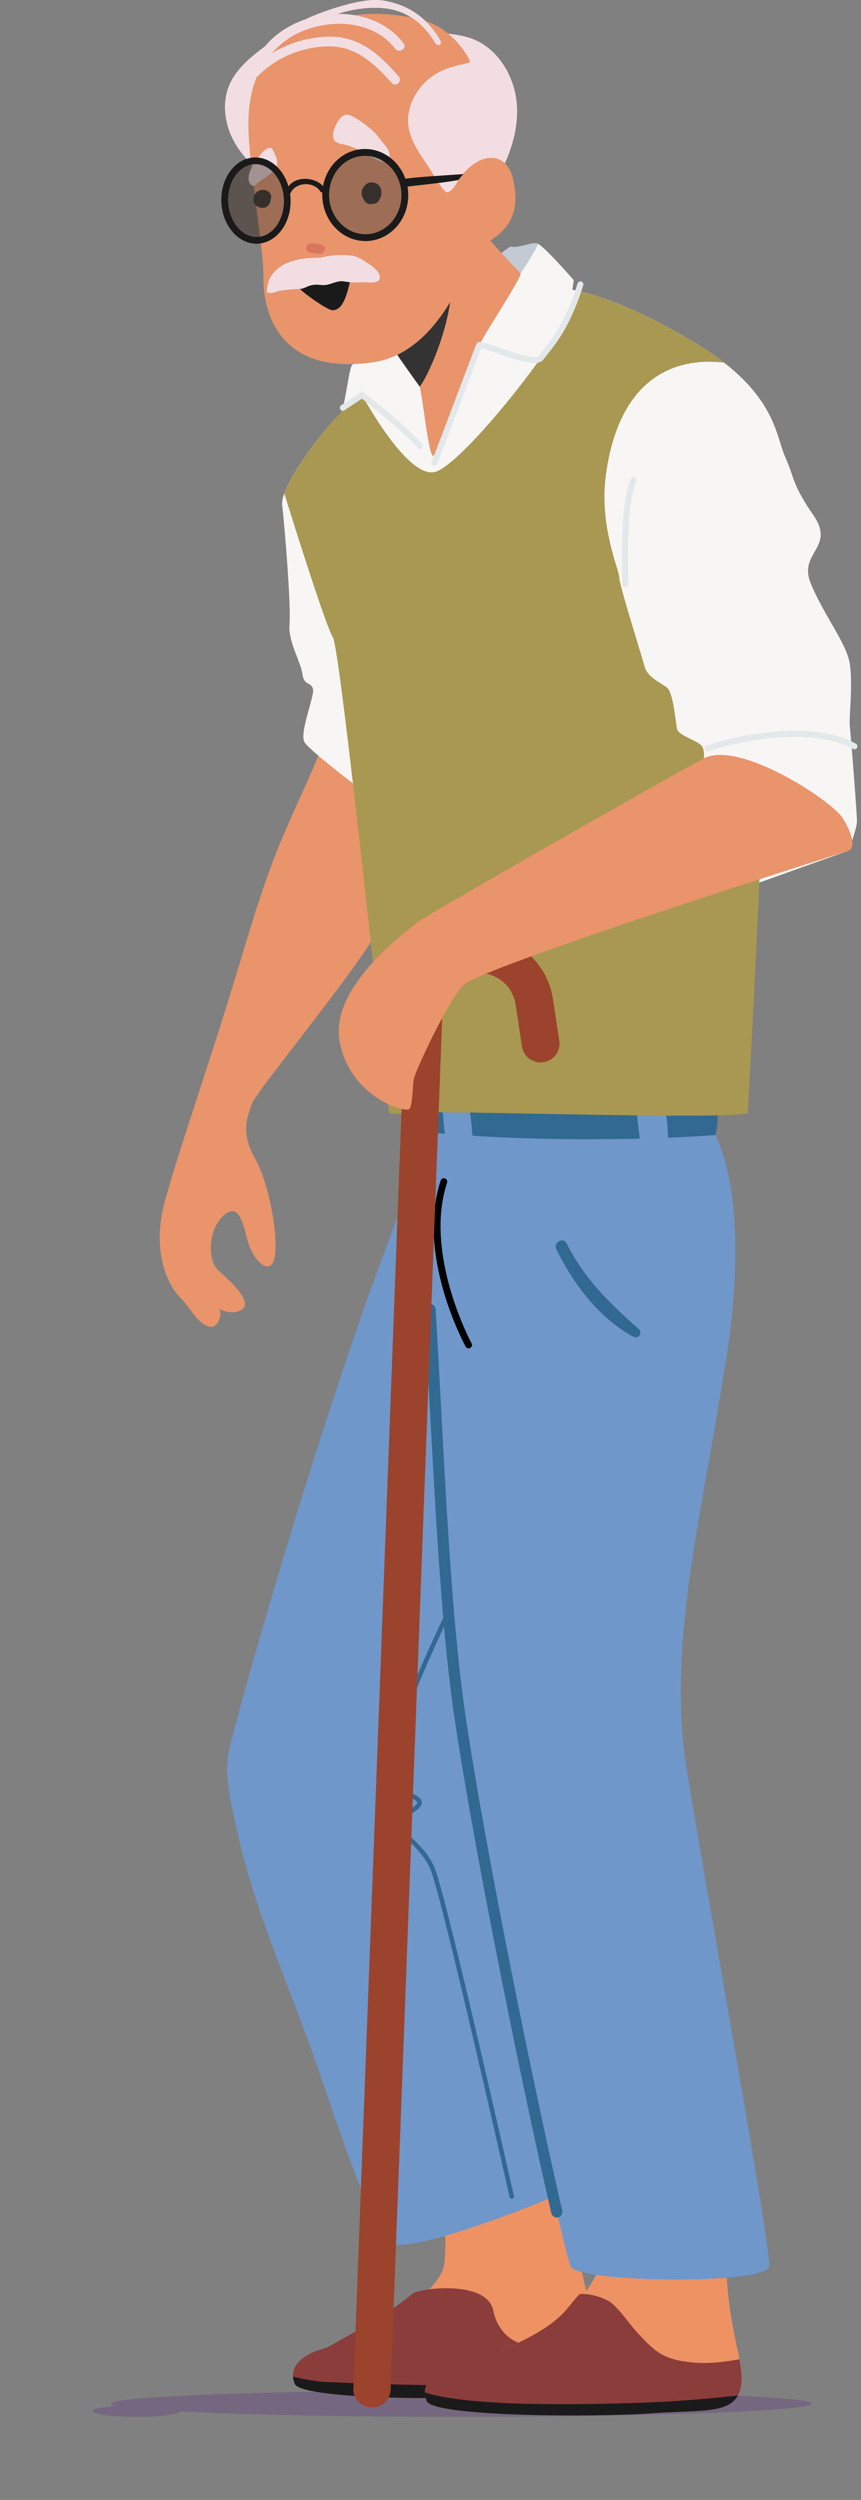
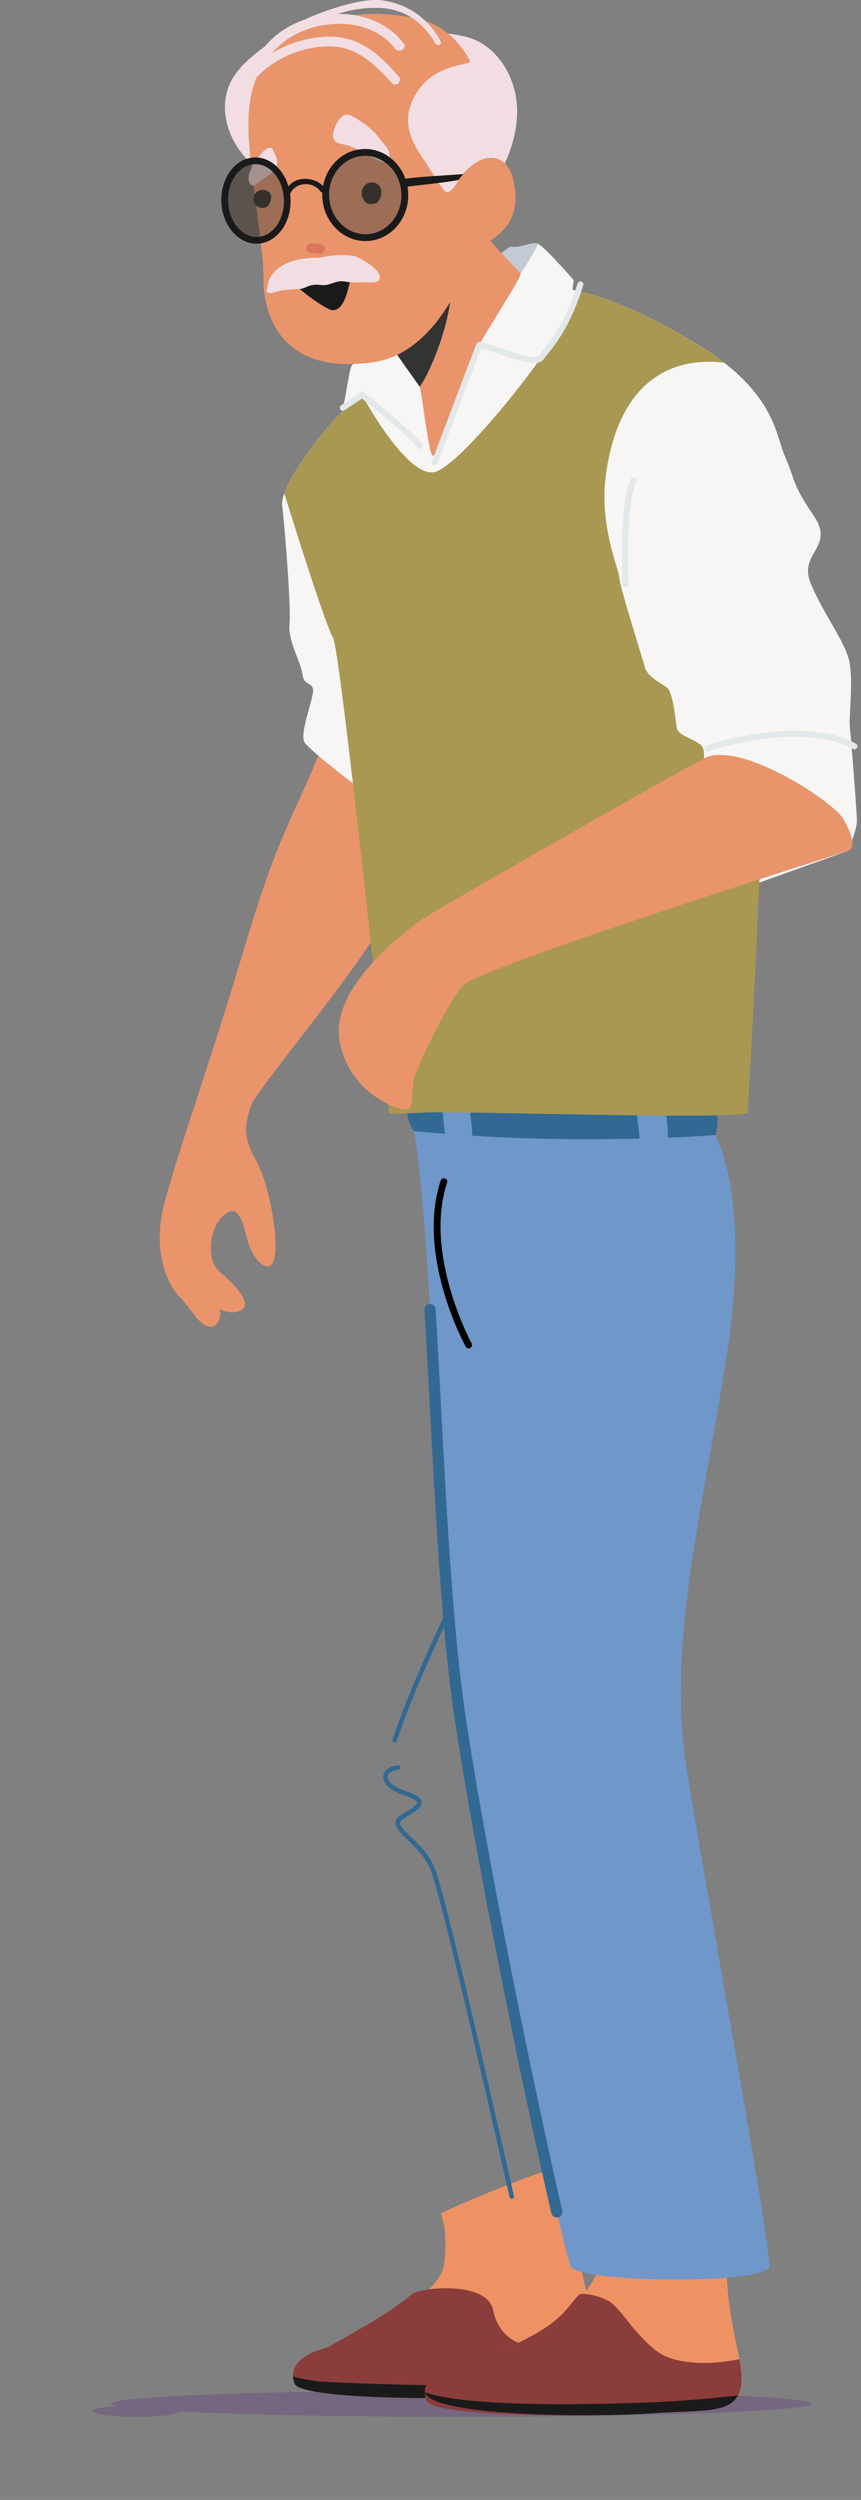
<svg xmlns="http://www.w3.org/2000/svg" width="228" height="662" viewBox="0 0 228 662" fill="none">
  <rect x="0" y="0" width="228" height="662" fill="#808080" stroke="none" />
  <g clip-path="url(#clip0_84_1440)">
    <path d="M93.03 172.65C86.06 198.6 82.96 203 75.9 219.18C68.84 235.37 65.7 248.42 59.07 269.39C52.44 290.36 46.91 306.15 43.57 318.43C40.23 330.72 44.15 339.97 47.47 343.33C50.79 346.68 51.99 350.07 55 351.19C58.01 352.31 59.09 347.25 57.81 346.49C56.53 345.74 60.92 348.84 63.99 346.84C67.06 344.84 61.24 339.42 57.99 336.61C54.74 333.8 55.25 325.73 58.9 322.17C62.55 318.61 63.98 322.05 65.38 327.88C66.78 333.71 71.57 338.35 72.7 333.05C73.83 327.75 71.33 313.5 67.49 306.67C63.65 299.84 65.45 295.89 66.7 292.3C67.95 288.71 97.63 253.15 101.66 243.43C111.56 219.55 93.03 172.64 93.03 172.64V172.65Z" fill="#E9946B" />
    <path d="M135.12 65.31C137.52 65.81 140.61 64.06 142.22 64.46C143.83 64.86 151.93 74.18 151.93 74.18L151.56 76.75C151.56 76.75 163.59 78.31 184.54 91.09C205.49 103.87 205.29 115.15 207.94 121.05C210.59 126.95 209.52 127.85 215.41 136.46C221.31 145.07 211.35 146.27 214.66 154.41C217.97 162.56 223.91 170 224.94 175.31C225.97 180.62 224.78 190.18 225.03 192.24C225.28 194.3 226.98 215.74 226.92 217.65C226.86 219.56 224.69 225.26 224.69 225.26L200.47 233.93C200.47 233.93 195.47 271.57 195 273.67C194.52 275.77 115.63 280.48 105.77 280.89C95.91 281.3 101.63 273.67 101.63 273.67L95.88 209.3C95.88 209.3 82.09 198.9 80.64 196.55C79.19 194.2 83.31 184.37 82.89 182.47C82.47 180.57 80.46 181.6 80.09 178.53C79.72 175.46 76.21 169.68 76.66 165.35C77.11 161.02 75.47 140.06 74.73 133.93C73.99 127.8 88.74 110.31 89.96 109.77C91.18 109.23 92.23 98.54 93.14 96.79C94.05 95.04 135.11 65.3 135.11 65.3L135.12 65.31Z" fill="#F7F6F5" />
    <path d="M122.197 633.031C70.975 633.031 29.456 634.594 29.456 636.518C29.456 636.727 29.943 636.931 30.866 637.125C27.118 637.376 24.544 637.888 24.544 638.479C24.544 639.32 29.733 640 36.139 640C42.544 640 47.246 639.378 47.686 638.589C64.586 639.446 91.67 640 122.197 640C173.42 640 214.939 638.437 214.939 636.513C214.939 634.589 173.42 633.026 122.197 633.026V633.031Z" fill="#766780" />
    <path d="M156.337 612.364C156.227 611.763 156.069 611.172 155.975 610.566C155.309 606.258 150.665 585.388 145.853 577.907C145.68 577.635 144.779 576.626 143.442 575.215C134.374 578.456 125.421 582.068 116.683 586.12C118.098 589.471 118.14 594.323 117.695 599.111C117.301 603.335 112.862 607.183 109.942 609.421C106.215 612.275 95.412 618.685 95.097 618.815C84.525 623.113 77.433 625.46 78.193 629.893C78.958 634.332 120.022 634.279 134.683 633.223C149.339 632.167 156.494 634.572 157.537 626.255C157.558 626.103 158.465 626.422 158.47 626.265C158.701 623.442 158.019 620.572 157.453 617.822C157.076 616.003 156.662 614.189 156.331 612.364H156.337Z" fill="#EE9264" />
    <path d="M123.639 585.043C123.639 585.043 123.628 585.079 123.628 585.1L123.644 585.059C123.644 585.059 123.644 585.053 123.644 585.043H123.639Z" fill="#EE9264" />
    <path d="M123.639 585.043C123.691 584.797 123.749 584.546 123.801 584.301C123.623 584.672 123.633 584.975 123.639 585.043Z" fill="#EE9264" />
    <path d="M149.218 620.373C146.98 621.011 144.658 621.319 142.305 621.346C141.78 621.346 141.319 621.262 140.915 621.105C135.558 620.922 131.711 617.226 130.584 611.763C128.975 603.984 112.243 605.735 109.35 607.283C105.738 610.377 101.576 612.991 97.582 615.401C95.139 616.876 92.655 618.277 90.149 619.652C88.928 620.321 87.68 621.173 86.391 621.696C85.275 622.145 84.095 622.344 82.968 622.856C79.461 624.451 76.437 627.054 78.015 631.2C79.619 635.409 119.891 635.534 134.552 634.478C149.208 633.422 157.39 635.043 158.433 626.725C158.454 626.573 158.47 626.422 158.48 626.26C158.669 623.97 158.182 621.288 157.495 617.968C154.79 618.888 152.012 619.746 149.229 620.363L149.218 620.373Z" fill="#8B3D3B" />
    <path d="M85.453 630.719C83.917 630.646 78.984 629.789 77.59 629.339C77.627 629.925 77.758 630.547 78.009 631.205C79.613 635.414 119.886 635.539 134.547 634.483C147.158 633.574 154.969 634.64 157.568 629.663C157.374 629.679 140.313 633.307 85.453 630.719Z" fill="#1A1A1A" />
-     <path d="M127.827 472.314C128.147 471.059 125.856 440.048 135.516 434.741C134.515 427.516 125.321 371.259 124.325 364.034C122.816 353.04 121.49 342.019 119.571 331.083C118.622 325.677 114.073 307.521 113.643 302.068C89.955 355.382 61.535 458.261 60.581 463.761C59.449 470.312 60.738 475.069 62.048 481.515C67.065 506.175 77.061 526.37 85.06 550.21C88.409 560.195 91.89 570.149 95.737 579.956C97.283 583.893 98.819 590.653 102.064 593.664C107.405 598.62 152.956 579.397 153.81 578.414C153.81 578.414 126.957 475.691 127.822 472.314H127.827Z" fill="#6F97CA" />
    <path d="M104.538 461.388C104.48 461.388 104.417 461.377 104.354 461.362C104.04 461.262 103.872 460.928 103.972 460.614C108.039 447.999 117.123 428.928 117.212 428.734C117.354 428.436 117.71 428.316 118.004 428.452C118.303 428.593 118.428 428.949 118.287 429.241C118.198 429.43 109.145 448.433 105.104 460.975C105.025 461.226 104.789 461.388 104.538 461.388Z" fill="#316992" />
    <path d="M135.516 582.246C135.244 582.246 134.998 582.058 134.935 581.781C134.756 580.991 117.144 502.683 114.01 495.092C112.605 491.689 110.005 489.19 107.914 487.182C105.995 485.337 104.606 484.004 104.732 482.587C104.795 481.886 105.219 481.285 106.032 480.747C106.545 480.402 107.059 480.083 107.536 479.779C108.951 478.885 110.555 477.871 110.487 477.312C110.461 477.082 110.073 476.439 107.085 475.446C103.364 474.207 101.272 472.277 101.498 470.275C101.665 468.775 103.159 467.698 105.392 467.478C105.717 467.452 106.011 467.682 106.042 468.011C106.074 468.336 105.838 468.628 105.508 468.66C103.888 468.822 102.777 469.507 102.677 470.411C102.562 471.446 103.746 473.088 107.457 474.327C110.314 475.278 111.536 476.104 111.667 477.176C111.829 478.483 110.293 479.45 108.17 480.788C107.693 481.086 107.195 481.405 106.687 481.745C105.958 482.231 105.922 482.587 105.911 482.707C105.833 483.559 107.18 484.851 108.731 486.346C110.901 488.432 113.601 491.025 115.105 494.658C118.276 502.343 135.364 578.31 136.093 581.535C136.166 581.854 135.962 582.173 135.642 582.246C135.6 582.257 135.553 582.262 135.511 582.262L135.516 582.246Z" fill="#316992" />
    <path d="M193.873 615.114C193.307 611.935 192.793 608.307 192.531 604.135C192.305 600.627 192.258 596.738 192.499 592.404C184.647 590.459 175.852 588.818 171.265 587.877C164.042 586.397 162.16 587.882 161.678 588.891C161.626 589.136 161.573 589.387 161.515 589.633C161.515 589.644 161.515 589.649 161.515 589.649L161.5 589.691C161.154 591.264 160.797 592.817 160.425 594.291C159.576 597.684 158.674 600.654 157.794 602.478C154.083 610.184 145.554 616.703 135.679 621.089C135.349 621.241 135.024 621.377 134.699 621.518C134.374 621.664 134.054 621.795 133.74 621.921C123.167 626.218 113.187 629.616 113.947 634.055C114.712 638.493 157.6 637.609 172.261 636.553C186.917 635.497 194.072 640.626 195.115 632.314C195.136 632.162 196.336 631.012 196.347 630.855C196.656 627.06 195.125 622.187 193.867 615.114H193.873Z" fill="#EE9264" />
    <path d="M161.515 589.633C161.515 589.633 161.505 589.669 161.505 589.69L161.521 589.649C161.521 589.649 161.521 589.643 161.521 589.633H161.515Z" fill="#EE9264" />
    <path d="M161.516 589.633C161.568 589.388 161.626 589.137 161.678 588.891C161.5 589.262 161.51 589.565 161.516 589.633Z" fill="#EE9264" />
    <path d="M183.19 625.575C175.815 624.833 173.592 622.961 168.77 617.702C166.631 615.365 164.482 612.05 162.087 609.98C160.263 608.401 155.435 607.079 153.417 607.549C150.005 611.031 149.15 614.983 135.679 621.1C135.349 621.251 135.024 621.393 134.699 621.529C134.374 621.675 134.054 621.806 133.74 621.931C123.167 626.228 109.769 627.415 112.967 635.801C114.571 640.009 157.752 640.135 172.413 639.079C187.069 638.022 195.251 639.643 196.294 631.326C196.315 631.174 196.331 631.022 196.342 630.86C196.483 629.093 196.226 627.096 195.791 624.749C191.603 625.544 187.368 625.998 183.185 625.575H183.19Z" fill="#8B3D3B" />
-     <path d="M165.94 636.386C155.393 636.658 124.483 637.489 112.5 633.537C112.516 634.227 112.663 634.975 112.977 635.795C114.581 640.004 157.762 640.129 172.424 639.073C184.957 638.169 192.751 639.22 195.398 634.342C185.612 635.477 175.789 636.135 165.94 636.386Z" fill="#1A1A1A" />
+     <path d="M165.94 636.386C155.393 636.658 124.483 637.489 112.5 633.537C114.581 640.004 157.762 640.129 172.424 639.073C184.957 638.169 192.751 639.22 195.398 634.342C185.612 635.477 175.789 636.135 165.94 636.386Z" fill="#1A1A1A" />
    <path d="M191.739 363.103C191.739 363.103 199.754 322.336 189.454 300.562C188.862 299.313 188.694 297.995 188.6 296.725C184.459 297.206 180.202 297.169 176.119 297.31C167.14 297.629 158.176 297.776 149.197 297.964C140.627 298.147 132.219 298.21 123.66 297.765C118.748 297.509 113.632 297.237 109.02 295.57C109.203 296.725 109.418 298.058 109.654 299.548C115.131 334.047 115.388 411.754 121.851 454.884C129.42 505.412 149.517 598.071 151.263 600.392C154.266 604.391 201.342 605.04 203.669 600.392C204.791 598.155 185.323 491.082 181.68 467.457C176.68 435.05 186.277 398.941 191.739 363.103Z" fill="#6F97CA" />
    <path d="M147.441 587.207C146.765 587.207 146.152 586.742 145.995 586.057C138.876 555.322 126.013 492.713 120.378 455.104C117.029 432.744 115.357 401.419 113.737 371.128C113.286 362.68 112.862 354.697 112.395 346.876C112.348 346.06 112.972 345.355 113.79 345.308C114.597 345.266 115.315 345.883 115.362 346.698C115.823 354.524 116.253 362.513 116.704 370.966C118.318 401.189 119.985 432.446 123.314 454.665C128.938 492.196 141.775 554.7 148.883 585.388C149.066 586.188 148.568 586.983 147.766 587.166C147.656 587.192 147.541 587.202 147.431 587.202L147.441 587.207Z" fill="#316992" />
    <path d="M189.454 300.562C178.546 301.393 167.575 301.644 156.74 301.676C141.01 301.728 125.3 301.012 109.654 299.548C106.43 294.9 108.176 290.258 108.176 290.258C116.389 290.911 140.03 291.811 156.169 291.602C167.014 291.46 177.791 290.796 188.568 290.023C190.282 293.165 190.282 297.232 189.454 300.562Z" fill="#316992" />
    <path d="M123.974 290.911C123.875 290.153 116.583 289.547 116.735 290.457C117.448 294.728 117.328 297.99 118.135 302.251C118.874 306.166 125.3 305.278 125.112 301.31C124.907 296.981 124.551 295.198 123.974 290.911Z" fill="#6F97CA" />
    <path d="M175.684 290.917C175.537 290.122 168.424 290.556 168.445 291.053C168.623 295.407 168.995 297.938 169.488 302.266C169.677 303.945 170.51 305.325 172.209 305.832C173.315 306.161 174.059 305.9 175.065 305.461C176.219 304.954 176.9 303.458 176.9 302.272C176.895 297.917 176.465 295.204 175.684 290.922V290.917Z" fill="#6F97CA" />
-     <path d="M169.163 351.952C161.363 345.062 154.659 338.496 150.052 329.274C149.15 327.465 146.461 329.049 147.342 330.853C151.808 340.007 158.737 349.14 167.753 354.007C169.058 354.713 170.274 352.935 169.163 351.952Z" fill="#316992" />
    <path opacity="0.46" d="M132.22 80.7C131.37 81.85 129.51 76.25 128.27 70.29C132.36 67.31 135.12 65.31 135.12 65.31C137.52 65.81 140.61 64.06 142.22 64.46C142.3 64.48 142.41 64.54 142.53 64.6C140.01 69.68 133.57 78.88 132.23 80.7H132.22Z" fill="#8397AA" />
    <path d="M122.14 52.12C126.56 61.7 136.48 70.6 137.84 72.49C138.31 73.14 128.26 88.53 126.86 91.46C125.46 94.39 115.87 121.18 114.65 120.74C113.43 120.3 111.74 103.76 111.13 102.38C110.53 101 105.46 93.29 106.24 92.47C107.02 91.65 110.11 89.79 109.39 88.3C108.67 86.8 97.77 54.18 97.77 54.18L116.43 44.66L122.13 52.13L122.14 52.12Z" fill="#E9946B" />
    <path d="M103.11 90.75C102.9 90.31 108.1 84.75 106.68 80.6L116.12 65.08C125.17 73.75 113.77 99.4 111.13 102.38C111.13 102.38 103.83 92.25 103.11 90.76V90.75Z" fill="#333333" />
    <path d="M113.23 294.59C103.9 294.97 103.69 295.14 103 294.59C103 294.59 90.16 171.63 88.16 168.77C86.48 166.36 78.01 139.46 75.29 130.68C77.95 123.14 88.91 110.24 89.96 109.78C90.24 109.66 90.52 108.97 90.78 107.99L95.86 104.6C95.86 104.6 107.61 126.49 115.01 125.02C122.41 123.55 152.05 85.81 153.25 77.08C157.26 77.98 168.18 81.12 184.53 91.09C187.27 92.76 189.64 94.4 191.71 96.02C186.58 95.49 165.01 93.44 160.49 125.39C158.54 139.2 163.91 150.61 163.99 152.93C164.07 155.25 169.99 173.76 170.71 176.54C171.43 179.32 174.9 180.74 176.62 182.09C178.34 183.44 178.89 191.33 179.29 193.03C179.69 194.73 183.89 195.78 185.63 197.32C187.37 198.86 185.72 204.49 185.83 205.45C185.94 206.41 200.62 209.27 201.67 209.92C202.55 210.47 198.11 294.11 198 294.59C197.52 296.69 123.07 294.18 113.21 294.59H113.23Z" fill="#A99852" />
    <path d="M115.1 123.27C115.01 123.27 114.91 123.25 114.82 123.22C114.41 123.07 114.2 122.61 114.36 122.2C114.82 120.97 125.71 92.12 126.13 91.14C126.57 90.1 127.69 90.49 131.85 91.95C134.82 92.99 141.77 95.44 142.63 94.25C142.94 93.83 143.31 93.36 143.74 92.83C145.96 90.08 149.68 85.47 152.95 75.07C153.08 74.65 153.52 74.42 153.94 74.55C154.36 74.68 154.59 75.13 154.46 75.54C151.1 86.22 147.26 90.98 144.97 93.82C144.56 94.33 144.2 94.77 143.91 95.18C142.47 97.17 137.78 95.71 131.32 93.44C129.9 92.94 128.18 92.34 127.42 92.18C126.24 95.22 119.49 113.08 115.84 122.75C115.72 123.07 115.42 123.26 115.1 123.26V123.27Z" fill="#E3E8EA" />
    <path d="M111.19 118.89C110.97 118.89 110.74 118.8 110.59 118.61C106.97 114.35 97.95 107.22 95.84 105.57L91.23 108.64C90.86 108.88 90.37 108.78 90.13 108.42C89.89 108.06 89.99 107.56 90.35 107.32L95.91 103.62L96.36 103.97C96.82 104.32 107.6 112.64 111.8 117.58C112.08 117.91 112.04 118.41 111.71 118.7C111.56 118.83 111.38 118.89 111.2 118.89H111.19Z" fill="#E3E8EA" />
    <path d="M187.32 199.01C187.03 199.01 186.75 198.85 186.61 198.58C186.41 198.2 186.55 197.73 186.93 197.53C188.35 196.76 213.03 189.27 226.65 196.94C227.03 197.15 227.17 197.64 226.95 198.02C226.73 198.4 226.25 198.54 225.87 198.32C213.17 191.17 189.39 198.11 187.67 198.93C187.56 198.98 187.44 199.01 187.32 199.01Z" fill="#E3E8EA" />
    <path d="M165.62 155.46C165.2 155.46 164.85 155.13 164.83 154.71C164.79 153.88 163.9 134.32 166.98 126.88C167.15 126.47 167.61 126.28 168.02 126.45C168.42 126.62 168.62 127.08 168.45 127.49C165.5 134.6 166.41 154.43 166.42 154.63C166.44 155.07 166.1 155.44 165.67 155.46C165.66 155.46 165.64 155.46 165.63 155.46H165.62Z" fill="#E3E8EA" />
    <path d="M124.09 357.06C123.77 357.06 123.47 356.89 123.31 356.59C122.77 355.61 110.22 332.25 116.69 312.62C116.84 312.15 117.35 311.9 117.82 312.05C118.29 312.2 118.54 312.71 118.39 313.18C112.16 332.08 124.75 355.51 124.88 355.74C125.12 356.17 124.96 356.71 124.52 356.95C124.38 357.02 124.24 357.06 124.09 357.06Z" fill="black" />
-     <path d="M98.5 637.5C96.04 637.5 93.89 635.68 93.55 633.17L107.23 270.08C105.94 260.44 111.75 251.38 121.05 248.53C126.56 246.84 132.51 247.63 137.38 250.7C142.25 253.76 145.55 258.79 146.41 264.48L148.1 275.6C148.52 278.33 146.64 280.88 143.91 281.29C141.18 281.71 138.63 279.83 138.22 277.1L136.53 265.98C136.1 263.16 134.47 260.67 132.06 259.16C129.65 257.64 126.7 257.25 123.97 258.09C119.37 259.5 116.49 263.99 117.13 268.76L103.45 631.85C103.82 634.58 101.9 637.1 99.16 637.47C98.94 637.5 98.71 637.52 98.49 637.52L98.5 637.5Z" fill="#9B432C" />
    <path d="M186.41 200.82C195.82 195.96 220.26 212 223.16 216.66C226.05 221.32 226.42 224.64 224.69 225.26C222.97 225.88 127.02 256.11 122.6 260.96C118.18 265.81 109.99 283.71 109.6 285.63C109.21 287.55 109.34 292.24 108.46 293.6C107.59 294.96 92.58 290.56 89.92 275.68C87.27 260.8 108.88 245.84 110.28 244.42C111.68 243 179.04 204.63 186.41 200.83V200.82Z" fill="#E9946B" />
    <path d="M84.14 9.21C83.18 9.18 82.22 9.14 81.26 9.12C79.28 9.07 77.26 9.05 75.35 9.57C73.94 9.96 72.63 10.63 71.4 11.43C70.51 12.01 69.66 12.65 68.82 13.3C65.61 15.8 62.45 18.62 60.81 22.34C58.66 27.22 59.5 33.08 62.13 37.72C64.52 41.92 67.9 44.9 71.78 47.22C75.34 34.39 79.85 21.83 84.13 9.21H84.14Z" fill="#F2DEE2" />
    <path d="M136.89 28.22C136.5 20.51 131.95 12.68 124.66 10.14C122.72 9.47 120.67 9.18 118.63 8.91C109.56 7.73 100.44 6.94 91.3 6.52C86.38 21.08 81.14 35.57 77.08 50.38C79.04 51.36 81.07 52.23 83.14 53.04C89.82 55.66 96.9 57.33 103.99 58.44C104.7 58.55 106.55 59.18 107.26 58.9C111.04 57.38 114.77 58.92 118.55 57.41C121.16 56.36 123.82 52.26 126.43 51.21C127.3 50.86 128.2 50.55 129.05 50.16C130.73 49.39 131.33 47.87 132.21 46.23C135.16 40.72 137.21 34.54 136.89 28.22Z" fill="#F2DEE2" />
    <path d="M68.47 59.54C69.02 64.28 69.81 69.12 69.78 73.9C69.74 81.48 73.06 99.66 98.86 95.91C117.94 93.14 125.46 65.71 125.46 65.71C126.76 65.34 128.02 64.74 129.18 64.08C131.33 62.87 133.29 61.24 134.64 59.16C136.63 56.07 136.77 52.42 136.16 48.89C135.94 47.58 135.62 46.26 135.02 45.08C134.41 43.89 133.49 42.83 132.28 42.27C131.04 41.69 129.59 41.67 128.27 42.04C126.95 42.41 125.76 43.14 124.7 44.01C123.57 44.93 122.57 46.01 121.73 47.2C120.9 48.38 120.47 49.57 119.33 50.48C118.99 50.75 118.56 51.01 118.16 50.86C117.95 50.78 117.8 50.61 117.65 50.44C115.77 48.23 114.43 45.57 112.8 43.17C110.91 40.39 108.98 37.52 108.29 34.17C107.24 29.12 109.84 23.78 113.91 20.61C117.04 18.17 120.31 17.53 124.01 16.65C124.17 16.61 124.34 16.55 124.41 16.41C124.49 16.25 124.41 16.06 124.33 15.89C122.51 12.36 119.71 9.37 116.35 7.27C112.92 5.13 109.01 4.55 105.04 4.05C93.48 2.59 78.66 5.55 71.07 15.17C64.86 23.05 65.36 33.17 66.43 42.55C66.77 45.5 67.12 48.45 67.48 51.4C67.76 53.66 68.04 55.93 68.31 58.19C68.36 58.64 68.42 59.09 68.47 59.54Z" fill="#E9946B" />
    <path d="M96.83 48.89C97.33 48.46 97.9 48.24 98.53 48.33C98.6 48.33 98.67 48.33 98.74 48.33C98.77 48.33 98.79 48.33 98.82 48.33C98.85 48.33 98.87 48.34 98.89 48.35C101.05 48.62 101.53 51.37 100.43 52.86C100.28 53.22 100.06 53.55 99.7 53.75C99.34 53.95 98.91 54.02 98.49 53.99C98.45 54 98.42 54.02 98.38 54.03C97.36 54.17 96.68 53.62 96.32 52.81C95.44 51.67 95.65 49.9 96.82 48.9L96.83 48.89Z" fill="#1A1A1A" />
-     <path d="M81.08 65.55C81.16 64.87 81.86 64.34 82.6 64.42C83.33 64.5 84.06 64.58 84.8 64.66C85.54 64.74 86.11 65.38 86.03 66.07C85.95 66.75 85.25 67.28 84.51 67.2C83.78 67.12 83.05 67.04 82.31 66.96C81.57 66.88 81 66.24 81.08 65.55Z" fill="#DA765D" />
    <path d="M103.15 40.89C103.12 40.58 103.06 40.29 102.97 40.07C102.72 39.42 102.29 38.85 101.84 38.32C100.76 37.05 99.78 35.55 98.53 34.46C97.06 33.17 95.46 32.02 93.77 31.04C93.04 30.62 92.2 30.21 91.38 30.42C90.75 30.58 90.27 31.07 89.87 31.59C89.15 32.53 88.63 33.62 88.34 34.77C88.14 35.56 88.08 36.45 88.53 37.12C89.08 37.93 90.05 38.04 90.93 38.23C91.94 38.45 92.91 38.78 93.87 39.17C95.69 39.9 97.35 41.19 99.15 42.05C99.99 42.45 101.23 43.06 102.19 42.94C103.23 42.81 103.23 41.85 103.14 40.88L103.15 40.89Z" fill="#F2DEE2" />
    <path d="M67.64 51.23C68.43 50.18 70.03 49.96 71.11 50.77C71.21 50.84 71.29 50.93 71.37 51.01C71.64 51.29 71.8 51.65 71.8 52.05C71.8 52.1 71.8 52.14 71.8 52.19C71.8 52.2 71.8 52.22 71.8 52.23C71.71 52.93 71.6 53.64 71.17 54.24C70.34 55.4 68.59 55.26 67.68 54.27C66.89 53.41 66.95 52.12 67.63 51.22L67.64 51.23Z" fill="#1A1A1A" />
    <path d="M65.85 47.53C65.64 45.43 67.36 43.21 68.45 41.63C69.15 40.62 69.99 39.6 71.15 39.2C71.39 39.12 71.68 39.07 71.89 39.22C71.99 39.29 72.06 39.4 72.12 39.5C73.09 41.14 74.11 43.53 72.66 45.07C71.2 46.62 69.26 47.48 67.7 48.9C66.99 49.55 66.19 48.9 65.96 48.14C65.9 47.94 65.86 47.73 65.84 47.52L65.85 47.53Z" fill="#F2DEE2" />
    <path d="M90.38 73.28C88.05 74.43 81.7 75.81 79.11 75.7C77.48 75.63 86.35 82.05 87.97 82.14C91.02 82.31 92 77.31 92.8 74.09C93.21 72.47 91.88 72.55 90.38 73.28Z" fill="#1A1A1A" />
    <path d="M116.47 10.47C113.25 4.91 108.18 1.15 101.29 0.12C94.51 -0.9 81.11 4.86 81.03 5.09C76.62 6.55 72.64 9.11 69.9 12.65C69.15 13.61 70.05 14.89 70.94 14.78C69.41 15.81 67.98 17 66.66 18.33C65.56 19.44 67.27 21.15 68.38 20.05C73.16 15.29 79.58 12.58 86.32 12.29C94.06 11.95 98.92 16.68 103.8 22.01C104.9 23.21 106.61 21.45 105.57 20.24C100.35 14.2 94.78 9.28 86.32 9.71C81.09 9.98 76.04 11.55 71.68 14.31C79.14 5.09 96.87 2.84 104.6 12.86C105.62 14.19 107.92 12.9 106.89 11.52C102.81 6.05 96.11 3.6 89.31 3.7C93.02 2.5 96.99 1.89 100.7 2.09C107.41 2.45 111.98 6.02 115.1 11.17C115.96 12.6 117.32 11.93 116.48 10.48L116.47 10.47Z" fill="#F2DEE2" />
    <path d="M85.25 68.14C87.86 67.54 90.36 67.39 93 67.68C94.54 67.85 95.9 68.72 97.2 69.56C98.33 70.29 101.1 72.13 100.51 73.88C100.04 75.28 97.16 74.67 96.04 74.73C94.76 74.8 93.48 74.87 92.21 74.69C91.58 74.6 90.96 74.45 90.32 74.47C88.84 74.5 87.49 75.39 86.02 75.49C85.32 75.54 84.62 75.41 83.93 75.39C83.07 75.37 82.21 75.54 81.42 75.87C81.01 76.04 80.61 76.26 80.18 76.38C79.73 76.51 79.26 76.52 78.8 76.54C77.31 76.61 75.83 76.74 74.36 76.95C73.39 77.08 72.24 77.74 71.26 77.58C70.48 77.45 70.61 77.21 70.72 76.42C70.85 75.57 71 74.73 71.36 73.94C73.4 69.49 79.13 68.29 83.5 68.26C84.16 68.26 84.61 68.28 85.25 68.14Z" fill="#F2DEE2" />
    <path opacity="0.5" d="M76.06 52.8C76.28 58.62 72.58 63.47 67.8 63.65C63.02 63.83 58.98 59.26 58.76 53.44C58.54 47.62 62.24 42.77 67.02 42.59C71.8 42.41 75.84 46.98 76.06 52.8Z" fill="#534741" />
    <path opacity="0.5" d="M107.63 51.25C107.85 57.27 103.15 62.34 97.13 62.56C91.11 62.78 86.04 58.08 85.82 52.06C85.6 46.04 90.3 40.97 96.32 40.75C102.34 40.53 107.41 45.23 107.63 51.25Z" fill="#534741" />
    <path d="M68.21 64.52C63.16 64.71 58.86 59.74 58.63 53.45C58.4 47.16 62.31 41.89 67.36 41.7C72.41 41.51 76.71 46.48 76.94 52.77C77.17 59.06 73.26 64.33 68.21 64.52ZM67.43 43.46C63.36 43.61 60.2 48.06 60.4 53.38C60.6 58.7 64.07 62.9 68.15 62.75C72.22 62.6 75.38 58.15 75.18 52.83C74.98 47.51 71.51 43.31 67.43 43.46Z" fill="#1A1A1A" />
    <path d="M97.18 63.83C90.91 64.06 85.6 58.79 85.35 52.07C85.1 45.35 90 39.7 96.27 39.46C102.54 39.23 107.85 44.5 108.1 51.22C108.35 57.94 103.45 63.59 97.18 63.83ZM96.34 41.27C91.06 41.47 86.94 46.28 87.15 52C87.36 57.72 91.83 62.22 97.11 62.02C102.39 61.82 106.51 57.01 106.3 51.29C106.09 45.57 101.62 41.07 96.34 41.27Z" fill="#1A1A1A" />
    <path d="M86.05 49.87C83.75 46.49 76.97 46.27 75.73 50.78C75.54 51.45 76.6 51.88 76.89 51.22C78.25 48.13 83.01 47.97 84.81 50.66C85.34 51.44 86.58 50.66 86.05 49.87Z" fill="#1A1A1A" />
-     <path d="M122.69 46.1C118.22 46.43 110.04 46.87 107.19 47.36C106.32 47.51 106.53 49.61 107.4 49.49C110.38 49.05 117.54 48.43 121.4 47.66C121.8 47.1 122.24 46.58 122.7 46.1H122.69Z" fill="#1A1A1A" />
    <path d="M84.14 9.21C83.18 9.18 82.22 9.14 81.26 9.12C79.28 9.07 77.26 9.05 75.35 9.57C73.94 9.96 72.63 10.63 71.4 11.43C70.51 12.01 69.66 12.65 68.82 13.3C65.61 15.8 62.45 18.62 60.81 22.34C58.66 27.22 59.5 33.08 62.13 37.72C64.52 41.92 67.9 44.9 71.78 47.22C75.34 34.39 79.85 21.83 84.13 9.21H84.14Z" fill="#F2DEE2" />
    <path d="M136.89 28.22C136.5 20.51 131.95 12.68 124.66 10.14C122.72 9.47 120.67 9.18 118.63 8.91C109.56 7.73 100.44 6.94 91.3 6.52C86.38 21.08 81.14 35.57 77.08 50.38C79.04 51.36 81.07 52.23 83.14 53.04C89.82 55.66 96.9 57.33 103.99 58.44C104.7 58.55 106.55 59.18 107.26 58.9C111.04 57.38 114.77 58.92 118.55 57.41C121.16 56.36 123.82 52.26 126.43 51.21C127.3 50.86 128.2 50.55 129.05 50.16C130.73 49.39 131.33 47.87 132.21 46.23C135.16 40.72 137.21 34.54 136.89 28.22Z" fill="#F2DEE2" />
    <path d="M68.47 59.54C69.02 64.28 69.81 69.12 69.78 73.9C69.74 81.48 73.06 99.66 98.86 95.91C117.94 93.14 125.46 65.71 125.46 65.71C126.76 65.34 128.02 64.74 129.18 64.08C131.33 62.87 133.29 61.24 134.64 59.16C136.63 56.07 136.77 52.42 136.16 48.89C135.94 47.58 135.62 46.26 135.02 45.08C134.41 43.89 133.49 42.83 132.28 42.27C131.04 41.69 129.59 41.67 128.27 42.04C126.95 42.41 125.76 43.14 124.7 44.01C123.57 44.93 122.57 46.01 121.73 47.2C120.9 48.38 120.47 49.57 119.33 50.48C118.99 50.75 118.56 51.01 118.16 50.86C117.95 50.78 117.8 50.61 117.65 50.44C115.77 48.23 114.43 45.57 112.8 43.17C110.91 40.39 108.98 37.52 108.29 34.17C107.24 29.12 109.84 23.78 113.91 20.61C117.04 18.17 120.31 17.53 124.01 16.65C124.17 16.61 124.34 16.55 124.41 16.41C124.49 16.25 124.41 16.06 124.33 15.89C122.51 12.36 119.71 9.37 116.35 7.27C112.92 5.13 109.01 4.55 105.04 4.05C93.48 2.59 78.66 5.55 71.07 15.17C64.86 23.05 65.36 33.17 66.43 42.55C66.77 45.5 67.12 48.45 67.48 51.4C67.76 53.66 68.04 55.93 68.31 58.19C68.36 58.64 68.42 59.09 68.47 59.54Z" fill="#E9946B" />
    <path d="M96.83 48.89C97.33 48.46 97.9 48.24 98.53 48.33C98.6 48.33 98.67 48.33 98.74 48.33C98.77 48.33 98.79 48.33 98.82 48.33C98.85 48.33 98.87 48.34 98.89 48.35C101.05 48.62 101.53 51.37 100.43 52.86C100.28 53.22 100.06 53.55 99.7 53.75C99.34 53.95 98.91 54.02 98.49 53.99C98.45 54 98.42 54.02 98.38 54.03C97.36 54.17 96.68 53.62 96.32 52.81C95.44 51.67 95.65 49.9 96.82 48.9L96.83 48.89Z" fill="#1A1A1A" />
    <path d="M81.08 65.55C81.16 64.87 81.86 64.34 82.6 64.42C83.33 64.5 84.06 64.58 84.8 64.66C85.54 64.74 86.11 65.38 86.03 66.07C85.95 66.75 85.25 67.28 84.51 67.2C83.78 67.12 83.05 67.04 82.31 66.96C81.57 66.88 81 66.24 81.08 65.55Z" fill="#DA765D" />
    <path d="M103.15 40.89C103.12 40.58 103.06 40.29 102.97 40.07C102.72 39.42 102.29 38.85 101.84 38.32C100.76 37.05 99.78 35.55 98.53 34.46C97.06 33.17 95.46 32.02 93.77 31.04C93.04 30.62 92.2 30.21 91.38 30.42C90.75 30.58 90.27 31.07 89.87 31.59C89.15 32.53 88.63 33.62 88.34 34.77C88.14 35.56 88.08 36.45 88.53 37.12C89.08 37.93 90.05 38.04 90.93 38.23C91.94 38.45 92.91 38.78 93.87 39.17C95.69 39.9 97.35 41.19 99.15 42.05C99.99 42.45 101.23 43.06 102.19 42.94C103.23 42.81 103.23 41.85 103.14 40.88L103.15 40.89Z" fill="#F2DEE2" />
    <path d="M67.64 51.23C68.43 50.18 70.03 49.96 71.11 50.77C71.21 50.84 71.29 50.93 71.37 51.01C71.64 51.29 71.8 51.65 71.8 52.05C71.8 52.1 71.8 52.14 71.8 52.19C71.8 52.2 71.8 52.22 71.8 52.23C71.71 52.93 71.6 53.64 71.17 54.24C70.34 55.4 68.59 55.26 67.68 54.27C66.89 53.41 66.95 52.12 67.63 51.22L67.64 51.23Z" fill="#1A1A1A" />
    <path d="M65.85 47.53C65.64 45.43 67.36 43.21 68.45 41.63C69.15 40.62 69.99 39.6 71.15 39.2C71.39 39.12 71.68 39.07 71.89 39.22C71.99 39.29 72.06 39.4 72.12 39.5C73.09 41.14 74.11 43.53 72.66 45.07C71.2 46.62 69.26 47.48 67.7 48.9C66.99 49.55 66.19 48.9 65.96 48.14C65.9 47.94 65.86 47.73 65.84 47.52L65.85 47.53Z" fill="#F2DEE2" />
    <path d="M90.38 73.28C88.05 74.43 81.7 75.81 79.11 75.7C77.48 75.63 86.35 82.05 87.97 82.14C91.02 82.31 92 77.31 92.8 74.09C93.21 72.47 91.88 72.55 90.38 73.28Z" fill="#1A1A1A" />
    <path d="M116.47 10.47C113.25 4.91 108.18 1.15 101.29 0.12C94.51 -0.9 81.11 4.86 81.03 5.09C76.62 6.55 72.64 9.11 69.9 12.65C69.15 13.61 70.05 14.89 70.94 14.78C69.41 15.81 67.98 17 66.66 18.33C65.56 19.44 67.27 21.15 68.38 20.05C73.16 15.29 79.58 12.58 86.32 12.29C94.06 11.95 98.92 16.68 103.8 22.01C104.9 23.21 106.61 21.45 105.57 20.24C100.35 14.2 94.78 9.28 86.32 9.71C81.09 9.98 76.04 11.55 71.68 14.31C79.14 5.09 96.87 2.84 104.6 12.86C105.62 14.19 107.92 12.9 106.89 11.52C102.81 6.05 96.11 3.6 89.31 3.7C93.02 2.5 96.99 1.89 100.7 2.09C107.41 2.45 111.98 6.02 115.1 11.17C115.96 12.6 117.32 11.93 116.48 10.48L116.47 10.47Z" fill="#F2DEE2" />
    <path d="M85.25 68.14C87.86 67.54 90.36 67.39 93 67.68C94.54 67.85 95.9 68.72 97.2 69.56C98.33 70.29 101.1 72.13 100.51 73.88C100.04 75.28 97.16 74.67 96.04 74.73C94.76 74.8 93.48 74.87 92.21 74.69C91.58 74.6 90.96 74.45 90.32 74.47C88.84 74.5 87.49 75.39 86.02 75.49C85.32 75.54 84.62 75.41 83.93 75.39C83.07 75.37 82.21 75.54 81.42 75.87C81.01 76.04 80.61 76.26 80.18 76.38C79.73 76.51 79.26 76.52 78.8 76.54C77.31 76.61 75.83 76.74 74.36 76.95C73.39 77.08 72.24 77.74 71.26 77.58C70.48 77.45 70.61 77.21 70.72 76.42C70.85 75.57 71 74.73 71.36 73.94C73.4 69.49 79.13 68.29 83.5 68.26C84.16 68.26 84.61 68.28 85.25 68.14Z" fill="#F2DEE2" />
    <path opacity="0.5" d="M76.06 52.8C76.28 58.62 72.58 63.47 67.8 63.65C63.02 63.83 58.98 59.26 58.76 53.44C58.54 47.62 62.24 42.77 67.02 42.59C71.8 42.41 75.84 46.98 76.06 52.8Z" fill="#534741" />
    <path opacity="0.5" d="M107.63 51.25C107.85 57.27 103.15 62.34 97.13 62.56C91.11 62.78 86.04 58.08 85.82 52.06C85.6 46.04 90.3 40.97 96.32 40.75C102.34 40.53 107.41 45.23 107.63 51.25Z" fill="#534741" />
    <path d="M68.21 64.52C63.16 64.71 58.86 59.74 58.63 53.45C58.4 47.16 62.31 41.89 67.36 41.7C72.41 41.51 76.71 46.48 76.94 52.77C77.17 59.06 73.26 64.33 68.21 64.52ZM67.43 43.46C63.36 43.61 60.2 48.06 60.4 53.38C60.6 58.7 64.07 62.9 68.15 62.75C72.22 62.6 75.38 58.15 75.18 52.83C74.98 47.51 71.51 43.31 67.43 43.46Z" fill="#1A1A1A" />
    <path d="M97.18 63.83C90.91 64.06 85.6 58.79 85.35 52.07C85.1 45.35 90 39.7 96.27 39.46C102.54 39.23 107.85 44.5 108.1 51.22C108.35 57.94 103.45 63.59 97.18 63.83ZM96.34 41.27C91.06 41.47 86.94 46.28 87.15 52C87.36 57.72 91.83 62.22 97.11 62.02C102.39 61.82 106.51 57.01 106.3 51.29C106.09 45.57 101.62 41.07 96.34 41.27Z" fill="#1A1A1A" />
    <path d="M86.05 49.87C83.75 46.49 76.97 46.27 75.73 50.78C75.54 51.45 76.6 51.88 76.89 51.22C78.25 48.13 83.01 47.97 84.81 50.66C85.34 51.44 86.58 50.66 86.05 49.87Z" fill="#1A1A1A" />
    <path d="M122.69 46.1C118.22 46.43 110.04 46.87 107.19 47.36C106.32 47.51 106.53 49.61 107.4 49.49C110.38 49.05 117.54 48.43 121.4 47.66C121.8 47.1 122.24 46.58 122.7 46.1H122.69Z" fill="#1A1A1A" />
  </g>
  <defs>
    <clipPath id="clip0_84_1440">
      <rect width="227.05" height="661.38" fill="white" />
    </clipPath>
  </defs>
</svg>